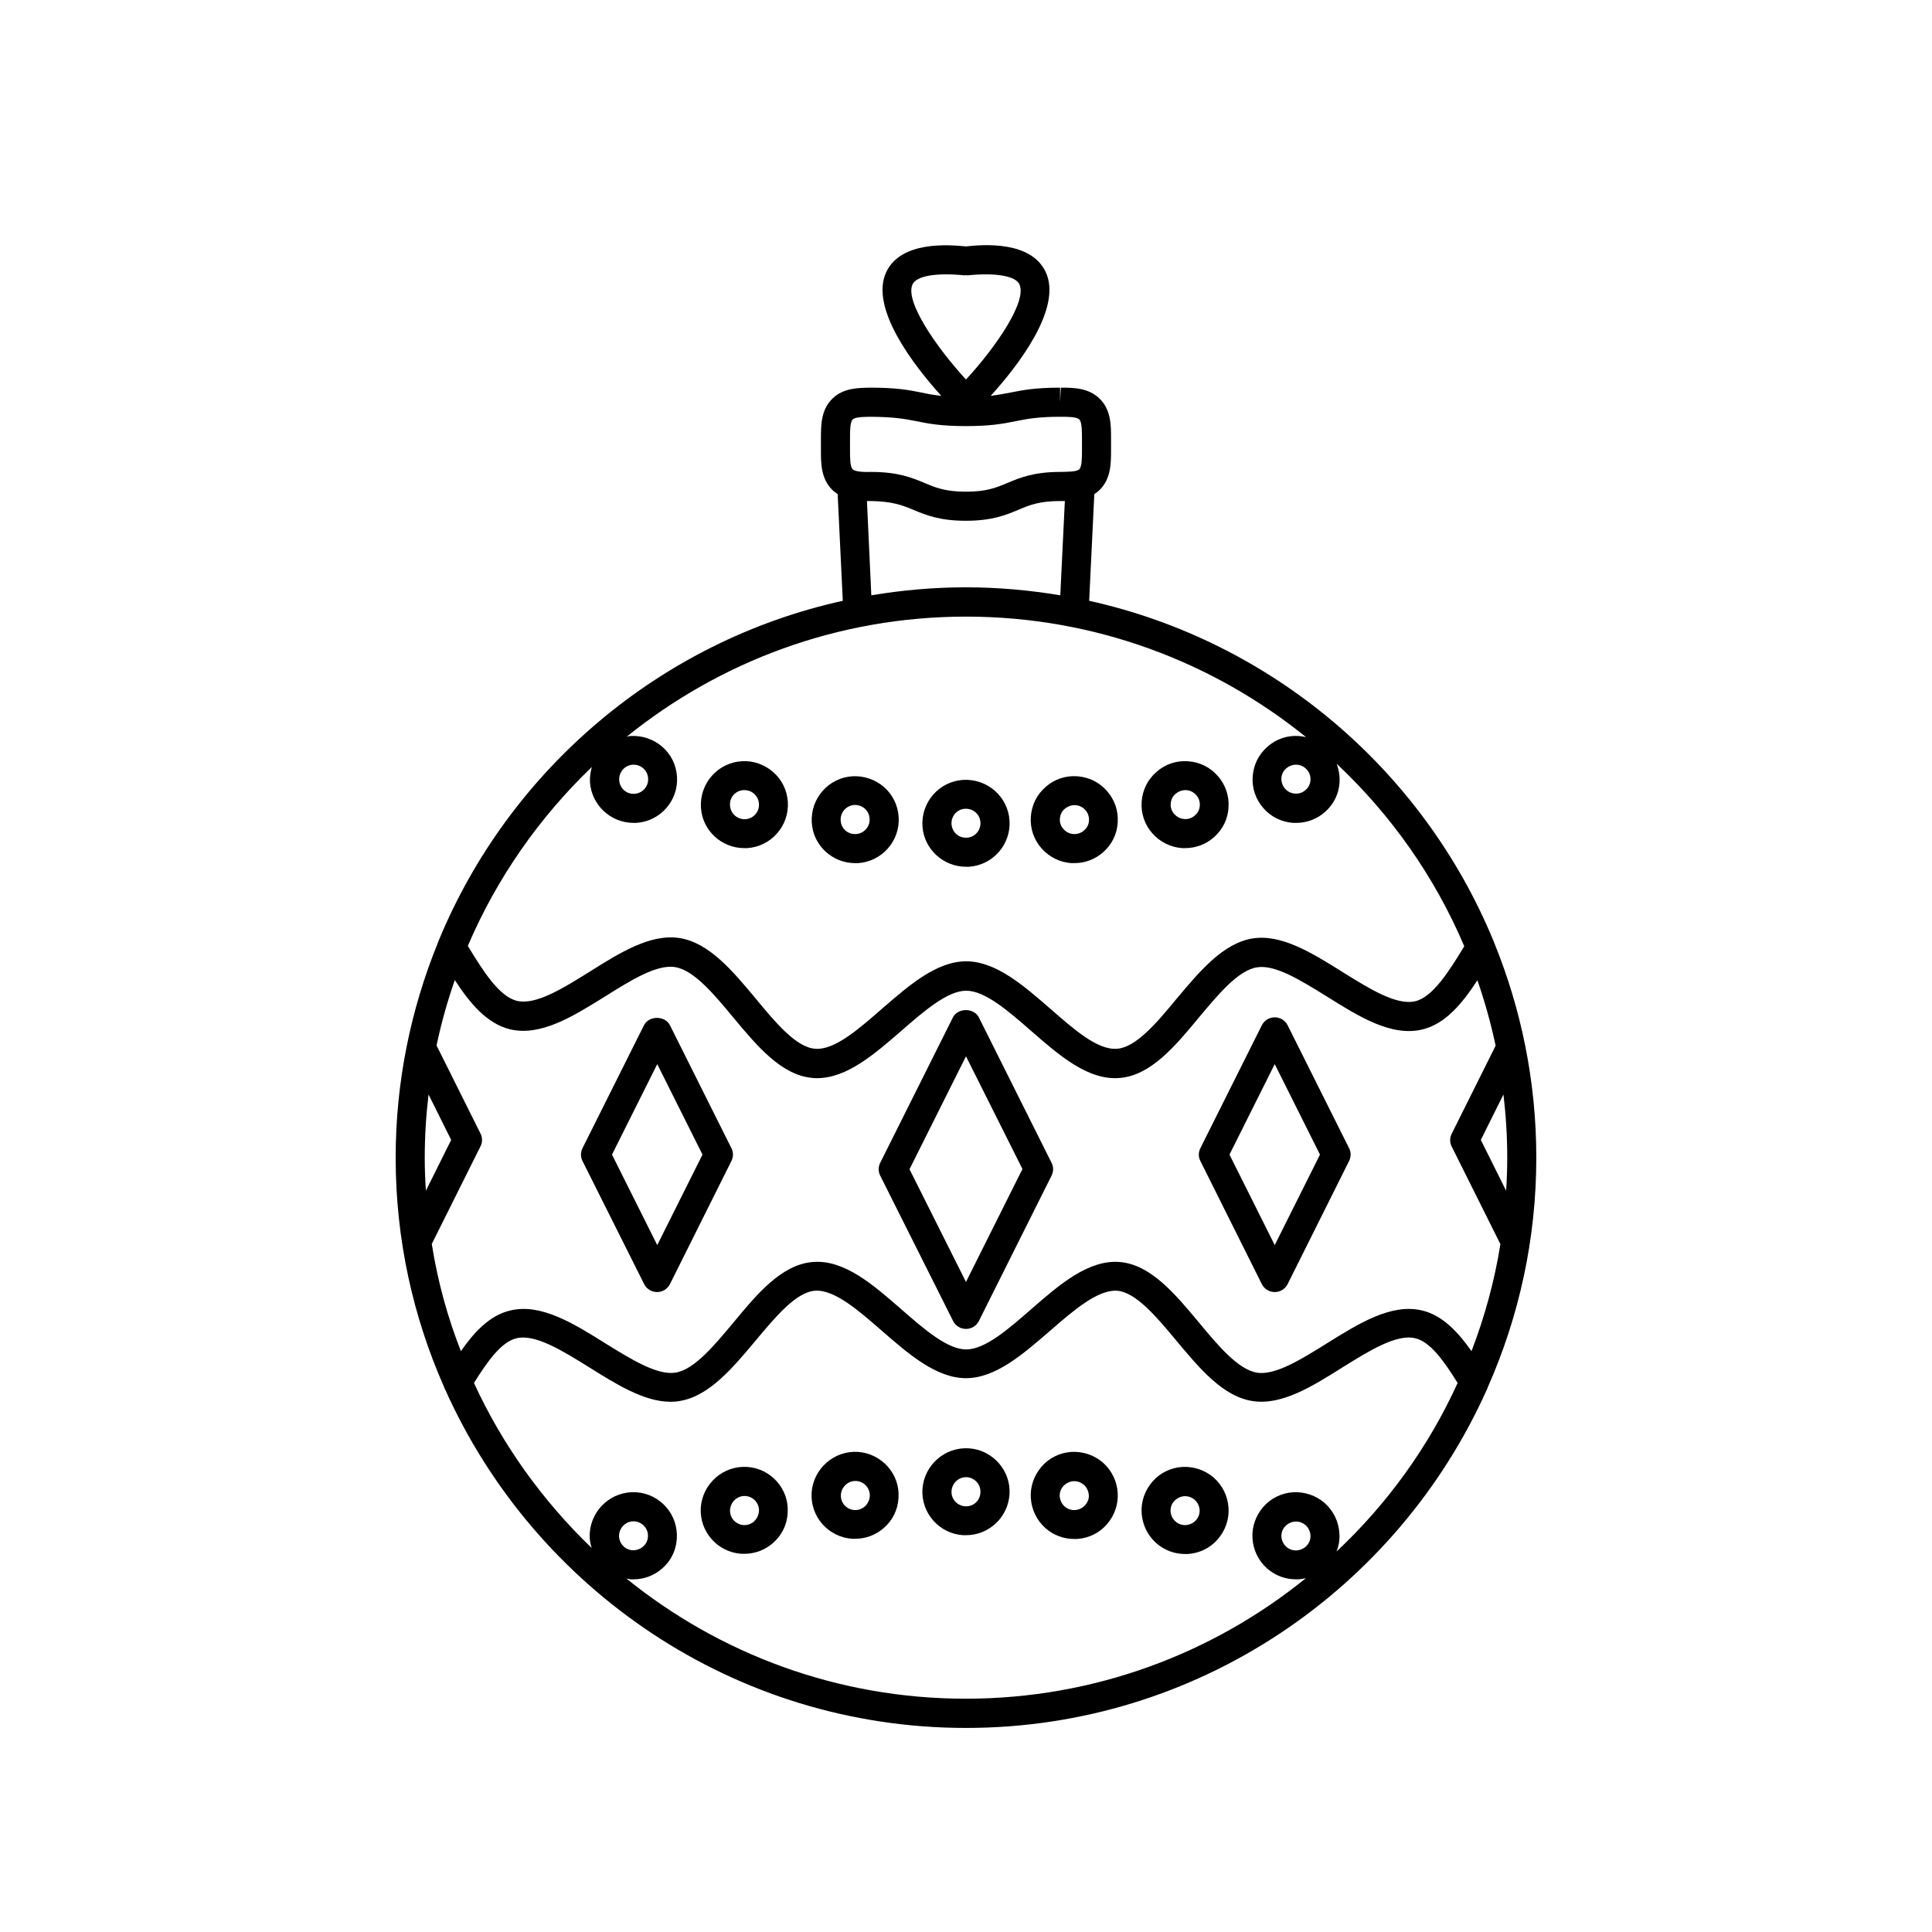
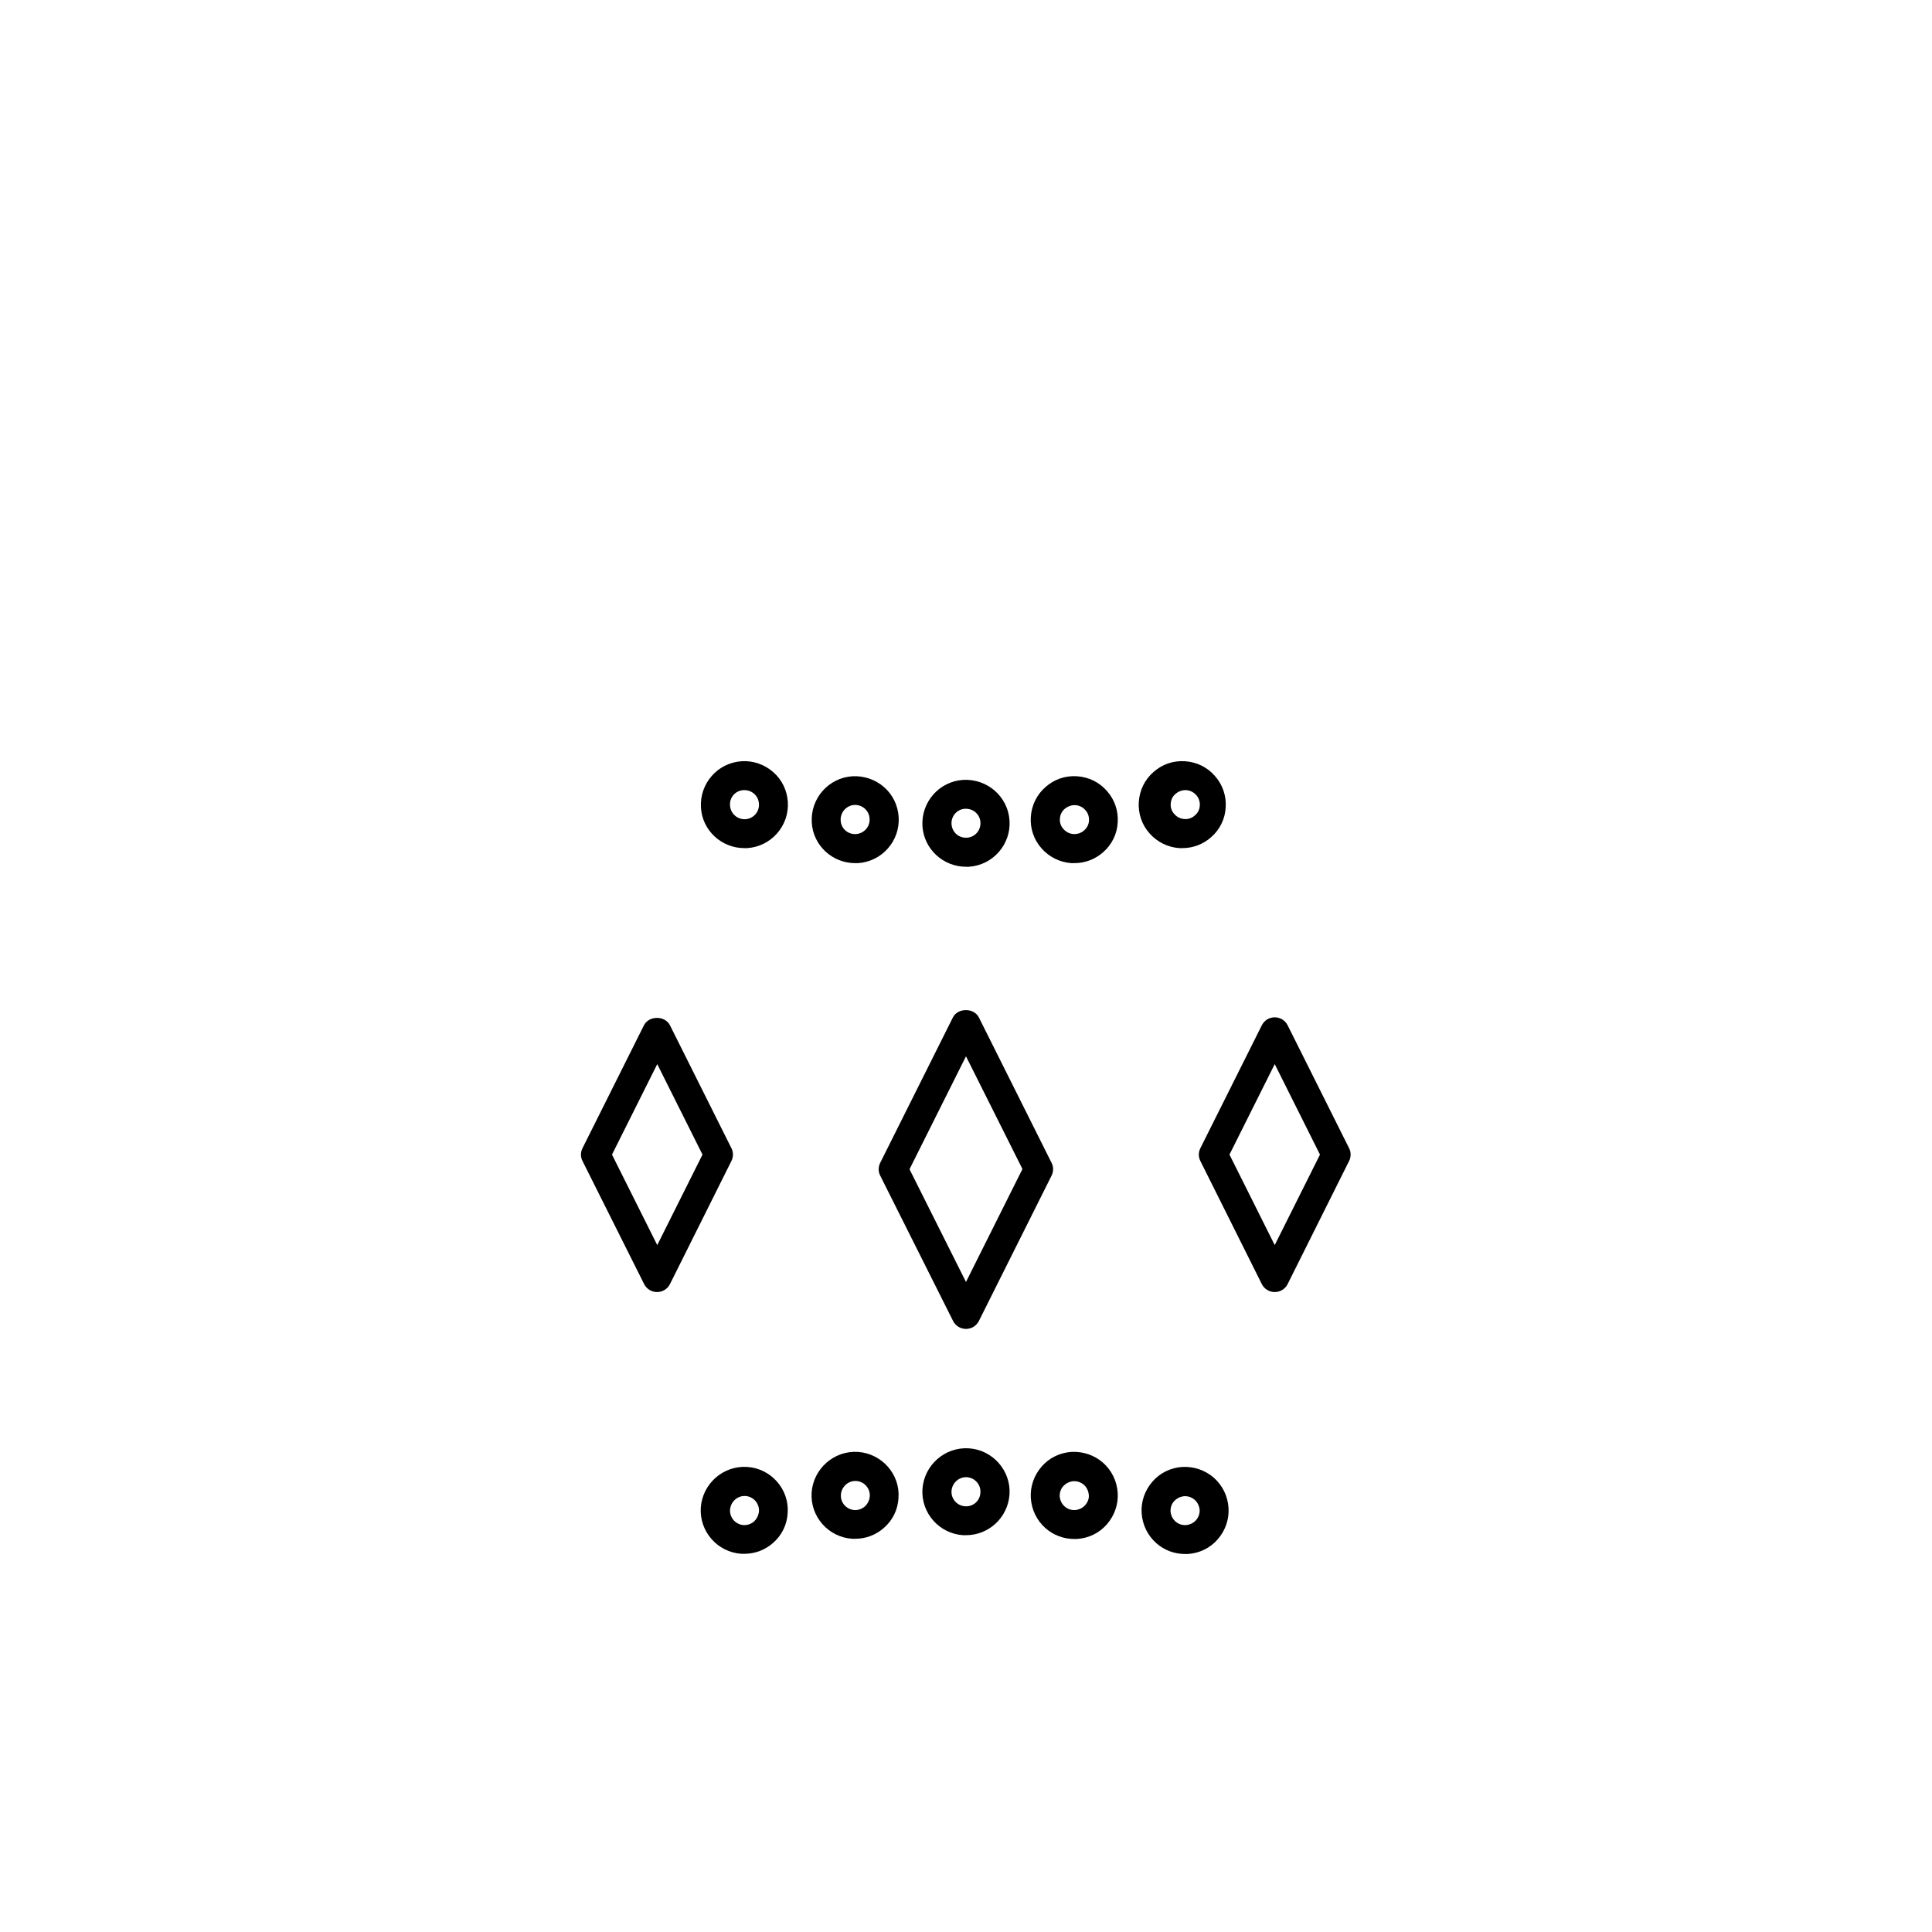
<svg xmlns="http://www.w3.org/2000/svg" fill="#000000" width="800px" height="800px" version="1.1" viewBox="144 144 512 512">
  <g>
-     <path d="m538.34 511.49c8.215-18.59 12.797-39.148 12.797-60.711 0-20.102-3.981-39.297-11.133-56.879-0.102-0.25-0.152-0.504-0.301-0.754-18.641-45.039-58.492-79.148-107.06-89.93l1.359-28.266c0.504-0.301 1.008-0.707 1.461-1.16 2.973-2.973 2.973-7.055 2.973-10.531v-3.223c0-3.273 0-7.406-2.973-10.328-2.973-2.973-7.055-2.973-10.328-2.973l-0.203 3.828v-3.828c-6.602 0-9.977 0.656-13.199 1.309-1.613 0.301-3.176 0.605-5.188 0.855 7.004-7.707 19.145-23.176 14.559-32.848-3.93-8.262-16.473-7.254-21.109-6.75-4.637-0.453-17.18-1.461-21.109 6.75-4.586 9.672 7.559 25.09 14.559 32.848-2.016-0.203-3.578-0.504-5.188-0.855-3.223-0.656-6.602-1.309-13.402-1.309-3.273 0.051-7.356 0-10.328 2.973-2.973 2.973-2.973 7.055-2.973 10.531v3.223c0 3.273 0 7.356 2.973 10.328 0.453 0.453 0.957 0.805 1.461 1.16l1.359 28.266c-48.566 10.73-88.418 44.891-107.06 89.98-0.102 0.203-0.203 0.402-0.25 0.656-7.152 17.582-11.184 36.777-11.184 56.93 0 21.613 4.586 42.117 12.797 60.711 0.102 0.301 0.203 0.555 0.352 0.805 23.625 52.746 76.578 89.625 137.99 89.625 61.465 0 114.41-36.879 138.04-89.68 0.102-0.25 0.25-0.504 0.301-0.754zm-279.91-37.836 12.898-25.844c0.555-1.059 0.555-2.367 0-3.426l-11.637-23.328c1.258-5.945 2.871-11.688 4.836-17.332 4.031 6.195 8.516 11.539 14.609 13.047 8.16 1.965 16.828-3.477 25.242-8.715 6.75-4.231 13.652-8.566 18.539-7.758 4.988 0.805 10.277 7.152 15.418 13.352 6.297 7.559 12.797 15.367 21.059 16.02 0.402 0.051 0.754 0.051 1.16 0.051 7.91 0 15.215-6.398 22.32-12.543 5.996-5.238 12.242-10.629 17.18-10.629 4.988 0 11.184 5.391 17.18 10.629 7.457 6.5 15.113 13.199 23.477 12.496 8.262-0.656 14.762-8.465 21.008-16.02 5.141-6.144 10.43-12.543 15.418-13.301 4.836-0.805 11.789 3.578 18.539 7.758 8.363 5.238 17.027 10.68 25.242 8.715 6.098-1.461 10.578-6.852 14.609-13.047 1.965 5.644 3.578 11.438 4.836 17.332l-11.637 23.328c-0.555 1.109-0.555 2.367 0 3.426l12.898 25.844c-1.562 9.824-4.18 19.297-7.656 28.363-3.477-4.938-7.656-9.523-13.098-10.781-8.16-1.965-16.828 3.477-25.242 8.715-6.75 4.231-13.754 8.566-18.539 7.758-4.938-0.805-10.277-7.152-15.367-13.301-6.297-7.559-12.797-15.367-21.008-16.02-8.312-0.656-16.02 6.047-23.477 12.543-5.996 5.238-12.191 10.629-17.18 10.629-4.988 0-11.184-5.391-17.18-10.629-7.457-6.5-15.164-13.25-23.477-12.543-8.262 0.656-14.762 8.465-21.008 16.02-5.141 6.144-10.43 12.543-15.418 13.301-4.836 0.754-11.789-3.578-18.539-7.758-8.363-5.238-17.078-10.68-25.191-8.715-5.492 1.258-9.672 5.844-13.098 10.781-3.59-9.121-6.16-18.594-7.719-28.418zm-1.867-22.875c0-5.644 0.352-11.234 1.008-16.727l5.996 12.043-6.699 13.453c-0.203-2.926-0.305-5.848-0.305-8.77zm286.87 0c0 2.973-0.102 5.894-0.301 8.766l-6.699-13.453 5.996-12.043c0.652 5.496 1.004 11.039 1.004 16.73zm-52.145-100.05c-0.051 1.008-0.504 1.965-1.309 2.621-0.754 0.707-1.812 1.059-2.769 0.957-1.008-0.051-1.965-0.504-2.672-1.309-0.656-0.754-1.008-1.762-0.957-2.769 0.051-1.008 0.504-1.965 1.309-2.621 0.707-0.605 1.613-0.957 2.519-0.957h0.25c1.008 0.051 1.965 0.504 2.672 1.309 0.703 0.754 1.008 1.762 0.957 2.769zm-105.45-131.39c1.059-2.215 6.195-3.125 13.754-2.367 0.152 0 0.25-0.051 0.402-0.051s0.25 0.051 0.402 0.051c7.559-0.754 12.695 0.152 13.754 2.367 2.117 4.484-6.195 16.625-14.156 25.242-7.906-8.617-16.27-20.758-14.156-25.242zm-16.574 40.707c0-1.762 0-4.18 0.707-4.887 0.656-0.656 2.973-0.707 4.887-0.707 6.144 0.051 8.867 0.555 11.941 1.16 3.223 0.656 6.602 1.309 13.199 1.309 6.602 0 9.977-0.656 13.199-1.309 3.023-0.605 5.894-1.16 11.738-1.16h0.203c1.812 0 4.18 0 4.887 0.707 0.707 0.707 0.707 3.125 0.707 5.09v3.223c0 1.762 0 4.18-0.707 4.887-0.707 0.707-3.176 0.656-5.09 0.707-7.004 0-10.73 1.562-13.957 2.922-2.973 1.258-5.543 2.316-10.984 2.316s-8.012-1.059-10.984-2.316c-3.273-1.359-6.953-2.922-14.156-2.922-1.762 0.051-4.18 0-4.887-0.707-0.707-0.707-0.707-3.125-0.707-5.09zm4.484 16.727h1.059c5.543 0.102 8.211 1.059 11.184 2.316 3.273 1.359 6.953 2.922 13.957 2.922 7.004 0 10.73-1.562 13.957-2.922 2.973-1.258 5.543-2.316 11.184-2.316h1.109l-1.211 24.988c-8.16-1.359-16.473-2.117-25.039-2.117-8.516 0-16.879 0.754-25.039 2.117zm-62.07 69.879h0.25c2.016 0 3.727 1.562 3.828 3.629 0.152 2.117-1.461 3.93-3.578 4.082-2.168 0.152-3.93-1.461-4.082-3.578-0.145-2.168 1.469-3.981 3.582-4.133zm-10.832 0.605c-0.352 1.258-0.555 2.621-0.504 3.981 0.402 6.098 5.492 10.832 11.539 10.832h0.754c6.348-0.402 11.184-5.894 10.781-12.242-0.203-3.074-1.562-5.894-3.879-7.91-2.316-2.016-5.289-3.023-8.363-2.871-0.402 0-0.754 0.102-1.109 0.203 24.637-19.902 55.922-31.84 89.93-31.84 34.109 0 65.445 11.992 90.133 31.941-0.656-0.152-1.258-0.25-1.914-0.301-3.125-0.203-6.047 0.805-8.363 2.871-2.316 2.016-3.68 4.836-3.879 7.91-0.203 3.074 0.805 6.047 2.871 8.363 2.016 2.316 4.836 3.68 7.91 3.879h0.754c2.82 0 5.492-1.008 7.609-2.871 2.316-2.016 3.727-4.836 3.879-7.91 0.102-1.715-0.203-3.324-0.754-4.887 14.359 13.504 25.996 29.926 33.805 48.367-4.082 6.699-8.312 13.402-12.949 14.559-5.039 1.211-12.293-3.375-19.348-7.758-7.961-4.988-16.172-10.125-23.832-8.867-7.809 1.258-14.055 8.766-20.102 15.973-5.238 6.348-10.73 12.848-15.719 13.25-5.238 0.453-11.539-5.188-17.785-10.629-7.055-6.144-14.41-12.543-22.27-12.543s-15.164 6.398-22.27 12.543c-6.246 5.441-12.645 11.082-17.785 10.629-5.039-0.402-10.48-6.953-15.719-13.301-6.047-7.254-12.293-14.762-20.102-16.02-7.707-1.258-15.922 3.879-23.832 8.867-7.055 4.383-14.309 8.969-19.348 7.758-4.684-1.16-8.918-7.809-13-14.559 7.672-17.996 18.957-34.066 32.859-47.418zm7.207 203.54c0.152-2.016 1.812-3.629 3.828-3.629h0.25c2.117 0.152 3.727 1.965 3.578 4.082-0.051 1.008-0.504 1.965-1.309 2.621-0.754 0.656-1.762 1.008-2.769 0.957-2.066-0.102-3.68-1.914-3.578-4.031zm182.28 2.769c-0.656 0.754-1.613 1.211-2.672 1.309-0.957 0.051-2.016-0.25-2.769-0.957-0.754-0.656-1.211-1.613-1.309-2.621-0.051-1.008 0.25-2.016 0.957-2.769 0.707-0.754 1.613-1.211 2.672-1.309h0.25c0.957 0 1.812 0.352 2.519 0.957 0.754 0.656 1.211 1.613 1.309 2.672 0.051 0.957-0.254 1.965-0.957 2.719zm7.859 1.613c0.605-1.562 0.906-3.176 0.754-4.887-0.203-3.074-1.562-5.894-3.879-7.961-2.316-2.016-5.289-3.023-8.363-2.871-3.074 0.203-5.894 1.562-7.91 3.879-2.016 2.316-3.074 5.289-2.871 8.363 0.203 3.074 1.562 5.894 3.879 7.961 2.117 1.863 4.785 2.871 7.609 2.871h0.754c0.656-0.051 1.309-0.152 1.914-0.301-24.637 19.949-56.023 31.941-90.133 31.941-34.059 0-65.344-11.941-89.93-31.84 0.352 0.051 0.754 0.152 1.109 0.203h0.754c2.82 0 5.492-1.008 7.609-2.871 2.316-2.016 3.727-4.836 3.879-7.961 0.402-6.348-4.434-11.84-10.781-12.242-6.348-0.402-11.84 4.434-12.293 10.781-0.102 1.41 0.102 2.719 0.504 3.981-12.949-12.445-23.629-27.258-31.188-43.73 3.777-6.047 7.356-10.934 11.285-11.84 4.988-1.211 12.293 3.375 19.348 7.758 7.106 4.434 14.461 9.07 21.461 9.07 0.805 0 1.613-0.051 2.418-0.203 7.809-1.258 14.055-8.766 20.102-15.973 5.289-6.348 10.73-12.848 15.719-13.25 5.141-0.402 11.539 5.188 17.785 10.629 7.055 6.144 14.41 12.543 22.27 12.543s15.164-6.398 22.27-12.543c6.246-5.441 12.695-10.984 17.785-10.629 4.988 0.402 10.48 6.953 15.719 13.25 6.047 7.254 12.293 14.762 20.102 15.973 7.707 1.258 15.922-3.879 23.832-8.867 7.055-4.383 14.359-8.969 19.348-7.758 3.93 0.906 7.457 5.793 11.234 11.84-7.711 16.973-18.691 32.09-32.094 44.684z" />
    <path d="m396.57 494.06c0.656 1.309 1.965 2.117 3.426 2.117s2.769-0.805 3.426-2.117l19.246-38.492c0.555-1.109 0.555-2.367 0-3.426l-19.246-38.492c-1.309-2.621-5.594-2.621-6.902 0l-19.246 38.492c-0.555 1.109-0.555 2.367 0 3.426zm3.426-70.129 14.965 29.875-14.965 29.926-14.965-29.875z" />
    <path d="m314.7 484.29c0.656 1.309 1.965 2.117 3.426 2.117 1.461 0 2.769-0.805 3.426-2.117l16.273-32.598c0.555-1.109 0.555-2.367 0-3.426l-16.273-32.547c-1.309-2.621-5.594-2.621-6.902 0l-16.273 32.547c-0.555 1.109-0.555 2.367 0 3.426zm3.477-58.289 11.992 23.98-11.992 23.98-11.992-23.98z" />
    <path d="m478.39 484.29c0.656 1.309 1.965 2.117 3.426 2.117 1.461 0 2.769-0.805 3.426-2.117l16.273-32.598c0.555-1.109 0.555-2.367 0-3.426l-16.273-32.547c-0.656-1.309-1.965-2.117-3.426-2.117-1.461 0-2.769 0.805-3.426 2.117l-16.273 32.547c-0.555 1.109-0.555 2.367 0 3.426zm3.426-58.289 11.992 23.98-11.992 23.98-11.992-23.98z" />
    <path d="m400 373.7h0.754c6.348-0.402 11.184-5.894 10.781-12.242-0.402-6.348-5.894-11.133-12.293-10.781-6.348 0.402-11.184 5.894-10.781 12.293 0.402 6.047 5.492 10.73 11.539 10.73zm-0.254-15.367h0.25c2.016 0 3.727 1.562 3.828 3.578 0.152 2.117-1.461 3.981-3.578 4.082-2.168 0.152-3.93-1.461-4.082-3.578-0.145-2.117 1.465-3.981 3.582-4.082z" />
    <path d="m370.62 372.74h0.754c6.348-0.402 11.184-5.894 10.781-12.242-0.203-3.074-1.562-5.894-3.879-7.91s-5.289-3.023-8.363-2.871c-6.348 0.402-11.184 5.894-10.781 12.293 0.355 6.047 5.445 10.73 11.488 10.73zm-0.25-15.418h0.25c2.016 0 3.727 1.562 3.828 3.629 0.152 2.117-1.461 3.93-3.578 4.082-2.168 0.152-3.981-1.461-4.082-3.578-0.148-2.117 1.465-3.981 3.582-4.133z" />
    <path d="m341.25 368.76h0.754c6.348-0.402 11.184-5.894 10.781-12.242-0.203-3.074-1.562-5.894-3.879-7.91s-5.289-3.074-8.363-2.871c-6.348 0.402-11.184 5.894-10.781 12.293 0.355 6.047 5.441 10.73 11.488 10.73zm-0.199-15.367h0.25c2.016 0 3.727 1.562 3.828 3.629 0.152 2.117-1.461 3.93-3.578 4.082-2.117 0.102-3.93-1.461-4.082-3.578-0.199-2.168 1.414-4.031 3.582-4.133z" />
    <path d="m427.96 372.74h0.754c2.82 0 5.492-1.008 7.609-2.871 2.316-2.016 3.727-4.836 3.879-7.91 0.203-3.074-0.805-6.047-2.871-8.363-2.016-2.316-4.836-3.68-7.91-3.879-3.125-0.203-6.047 0.805-8.363 2.871-2.316 2.016-3.68 4.836-3.879 7.91-0.203 3.074 0.805 6.047 2.871 8.363 2.016 2.266 4.836 3.676 7.91 3.879zm-3.074-11.789c0.051-1.008 0.504-1.965 1.309-2.621 0.707-0.605 1.613-0.957 2.519-0.957h0.25c1.008 0.051 1.965 0.504 2.672 1.309 0.707 0.754 1.008 1.762 0.957 2.769s-0.504 1.965-1.309 2.621c-0.754 0.707-1.812 1.008-2.769 0.957-1.008-0.051-1.965-0.504-2.672-1.309-0.707-0.754-1.059-1.762-0.957-2.769z" />
-     <path d="m457.33 368.76h0.754c2.82 0 5.492-1.008 7.609-2.871 2.316-2.016 3.727-4.836 3.879-7.91 0.203-3.074-0.805-6.047-2.871-8.363-2.016-2.316-4.836-3.68-7.91-3.879-3.125-0.203-6.047 0.805-8.363 2.871-2.316 2.016-3.68 4.836-3.879 7.91-0.203 3.074 0.805 6.047 2.871 8.363 2.016 2.266 4.836 3.68 7.91 3.879zm-3.074-11.789c0.051-1.008 0.504-1.965 1.309-2.621 0.707-0.605 1.613-0.957 2.519-0.957h0.25c1.008 0.051 1.965 0.504 2.672 1.309 0.707 0.754 1.008 1.762 0.957 2.769-0.051 1.008-0.504 1.965-1.309 2.621-0.754 0.707-1.812 1.059-2.769 0.957-1.008-0.051-1.965-0.504-2.672-1.309-0.703-0.754-1.059-1.762-0.957-2.769z" />
+     <path d="m457.33 368.76c2.82 0 5.492-1.008 7.609-2.871 2.316-2.016 3.727-4.836 3.879-7.91 0.203-3.074-0.805-6.047-2.871-8.363-2.016-2.316-4.836-3.68-7.91-3.879-3.125-0.203-6.047 0.805-8.363 2.871-2.316 2.016-3.68 4.836-3.879 7.91-0.203 3.074 0.805 6.047 2.871 8.363 2.016 2.266 4.836 3.68 7.91 3.879zm-3.074-11.789c0.051-1.008 0.504-1.965 1.309-2.621 0.707-0.605 1.613-0.957 2.519-0.957h0.25c1.008 0.051 1.965 0.504 2.672 1.309 0.707 0.754 1.008 1.762 0.957 2.769-0.051 1.008-0.504 1.965-1.309 2.621-0.754 0.707-1.812 1.059-2.769 0.957-1.008-0.051-1.965-0.504-2.672-1.309-0.703-0.754-1.059-1.762-0.957-2.769z" />
    <path d="m400.75 527.82c-6.348-0.402-11.84 4.434-12.293 10.781-0.402 6.348 4.434 11.84 10.781 12.242h0.754c6.047 0 11.133-4.684 11.539-10.832 0.402-6.246-4.434-11.789-10.781-12.191zm-1.008 15.363c-2.117-0.152-3.727-1.965-3.578-4.082 0.152-2.016 1.812-3.629 3.828-3.629h0.25c2.117 0.152 3.727 1.965 3.578 4.082-0.098 2.168-1.91 3.781-4.078 3.629z" />
    <path d="m371.38 528.77c-6.348-0.402-11.84 4.434-12.293 10.781-0.402 6.348 4.434 11.84 10.781 12.242h0.754c2.82 0 5.492-1.008 7.609-2.871 2.316-2.016 3.727-4.836 3.879-7.961 0.453-6.246-4.383-11.738-10.73-12.191zm1.812 14.457c-0.754 0.656-1.762 1.008-2.769 0.957-2.117-0.152-3.727-1.965-3.578-4.082 0.152-2.016 1.812-3.629 3.828-3.629h0.25c2.117 0.152 3.727 1.965 3.578 4.082-0.098 1.062-0.551 1.969-1.309 2.672z" />
    <path d="m342.01 532.75c-6.348-0.402-11.84 4.434-12.293 10.781-0.402 6.348 4.434 11.84 10.781 12.242h0.754c2.82 0 5.492-1.008 7.609-2.871 2.316-2.016 3.727-4.836 3.879-7.961 0.453-6.246-4.383-11.789-10.73-12.191zm1.812 14.457c-0.754 0.656-1.762 1.008-2.769 0.957-2.117-0.152-3.727-1.965-3.578-4.082 0.152-2.016 1.812-3.629 3.828-3.629h0.25c2.117 0.152 3.727 1.965 3.578 4.082-0.102 1.012-0.555 1.969-1.309 2.672z" />
    <path d="m427.96 528.77c-3.074 0.203-5.894 1.562-7.91 3.879s-3.074 5.289-2.871 8.363c0.203 3.074 1.562 5.894 3.879 7.961 2.117 1.863 4.785 2.871 7.609 2.871h0.754c3.074-0.203 5.894-1.562 7.91-3.879s3.074-5.289 2.871-8.363-1.562-5.894-3.879-7.961c-2.32-2.016-5.242-3.023-8.363-2.871zm3.625 14.105c-0.656 0.754-1.613 1.211-2.672 1.309-0.957 0.051-2.016-0.25-2.769-0.957-0.754-0.656-1.211-1.613-1.309-2.621-0.051-1.008 0.25-2.016 0.957-2.769s1.613-1.211 2.672-1.309h0.25c0.957 0 1.812 0.352 2.519 0.957 0.754 0.656 1.211 1.613 1.309 2.672 0.102 0.957-0.25 1.914-0.957 2.719z" />
    <path d="m457.33 532.75c-3.074 0.203-5.894 1.562-7.91 3.879-2.016 2.316-3.074 5.289-2.871 8.363 0.203 3.074 1.562 5.894 3.879 7.961 2.117 1.863 4.785 2.871 7.609 2.871h0.754c3.074-0.203 5.894-1.562 7.91-3.879 2.016-2.316 3.074-5.289 2.871-8.363-0.203-3.074-1.562-5.894-3.879-7.961-2.316-2.016-5.289-3.023-8.363-2.871zm3.629 14.105c-0.656 0.754-1.613 1.211-2.672 1.309-0.957 0.051-2.016-0.25-2.769-0.957-0.754-0.656-1.211-1.613-1.309-2.621-0.051-1.008 0.25-2.016 0.957-2.769 0.707-0.754 1.613-1.211 2.672-1.309h0.25c0.957 0 1.812 0.352 2.519 0.957 0.754 0.656 1.211 1.613 1.309 2.672 0.051 0.953-0.254 1.914-0.957 2.719z" />
  </g>
</svg>